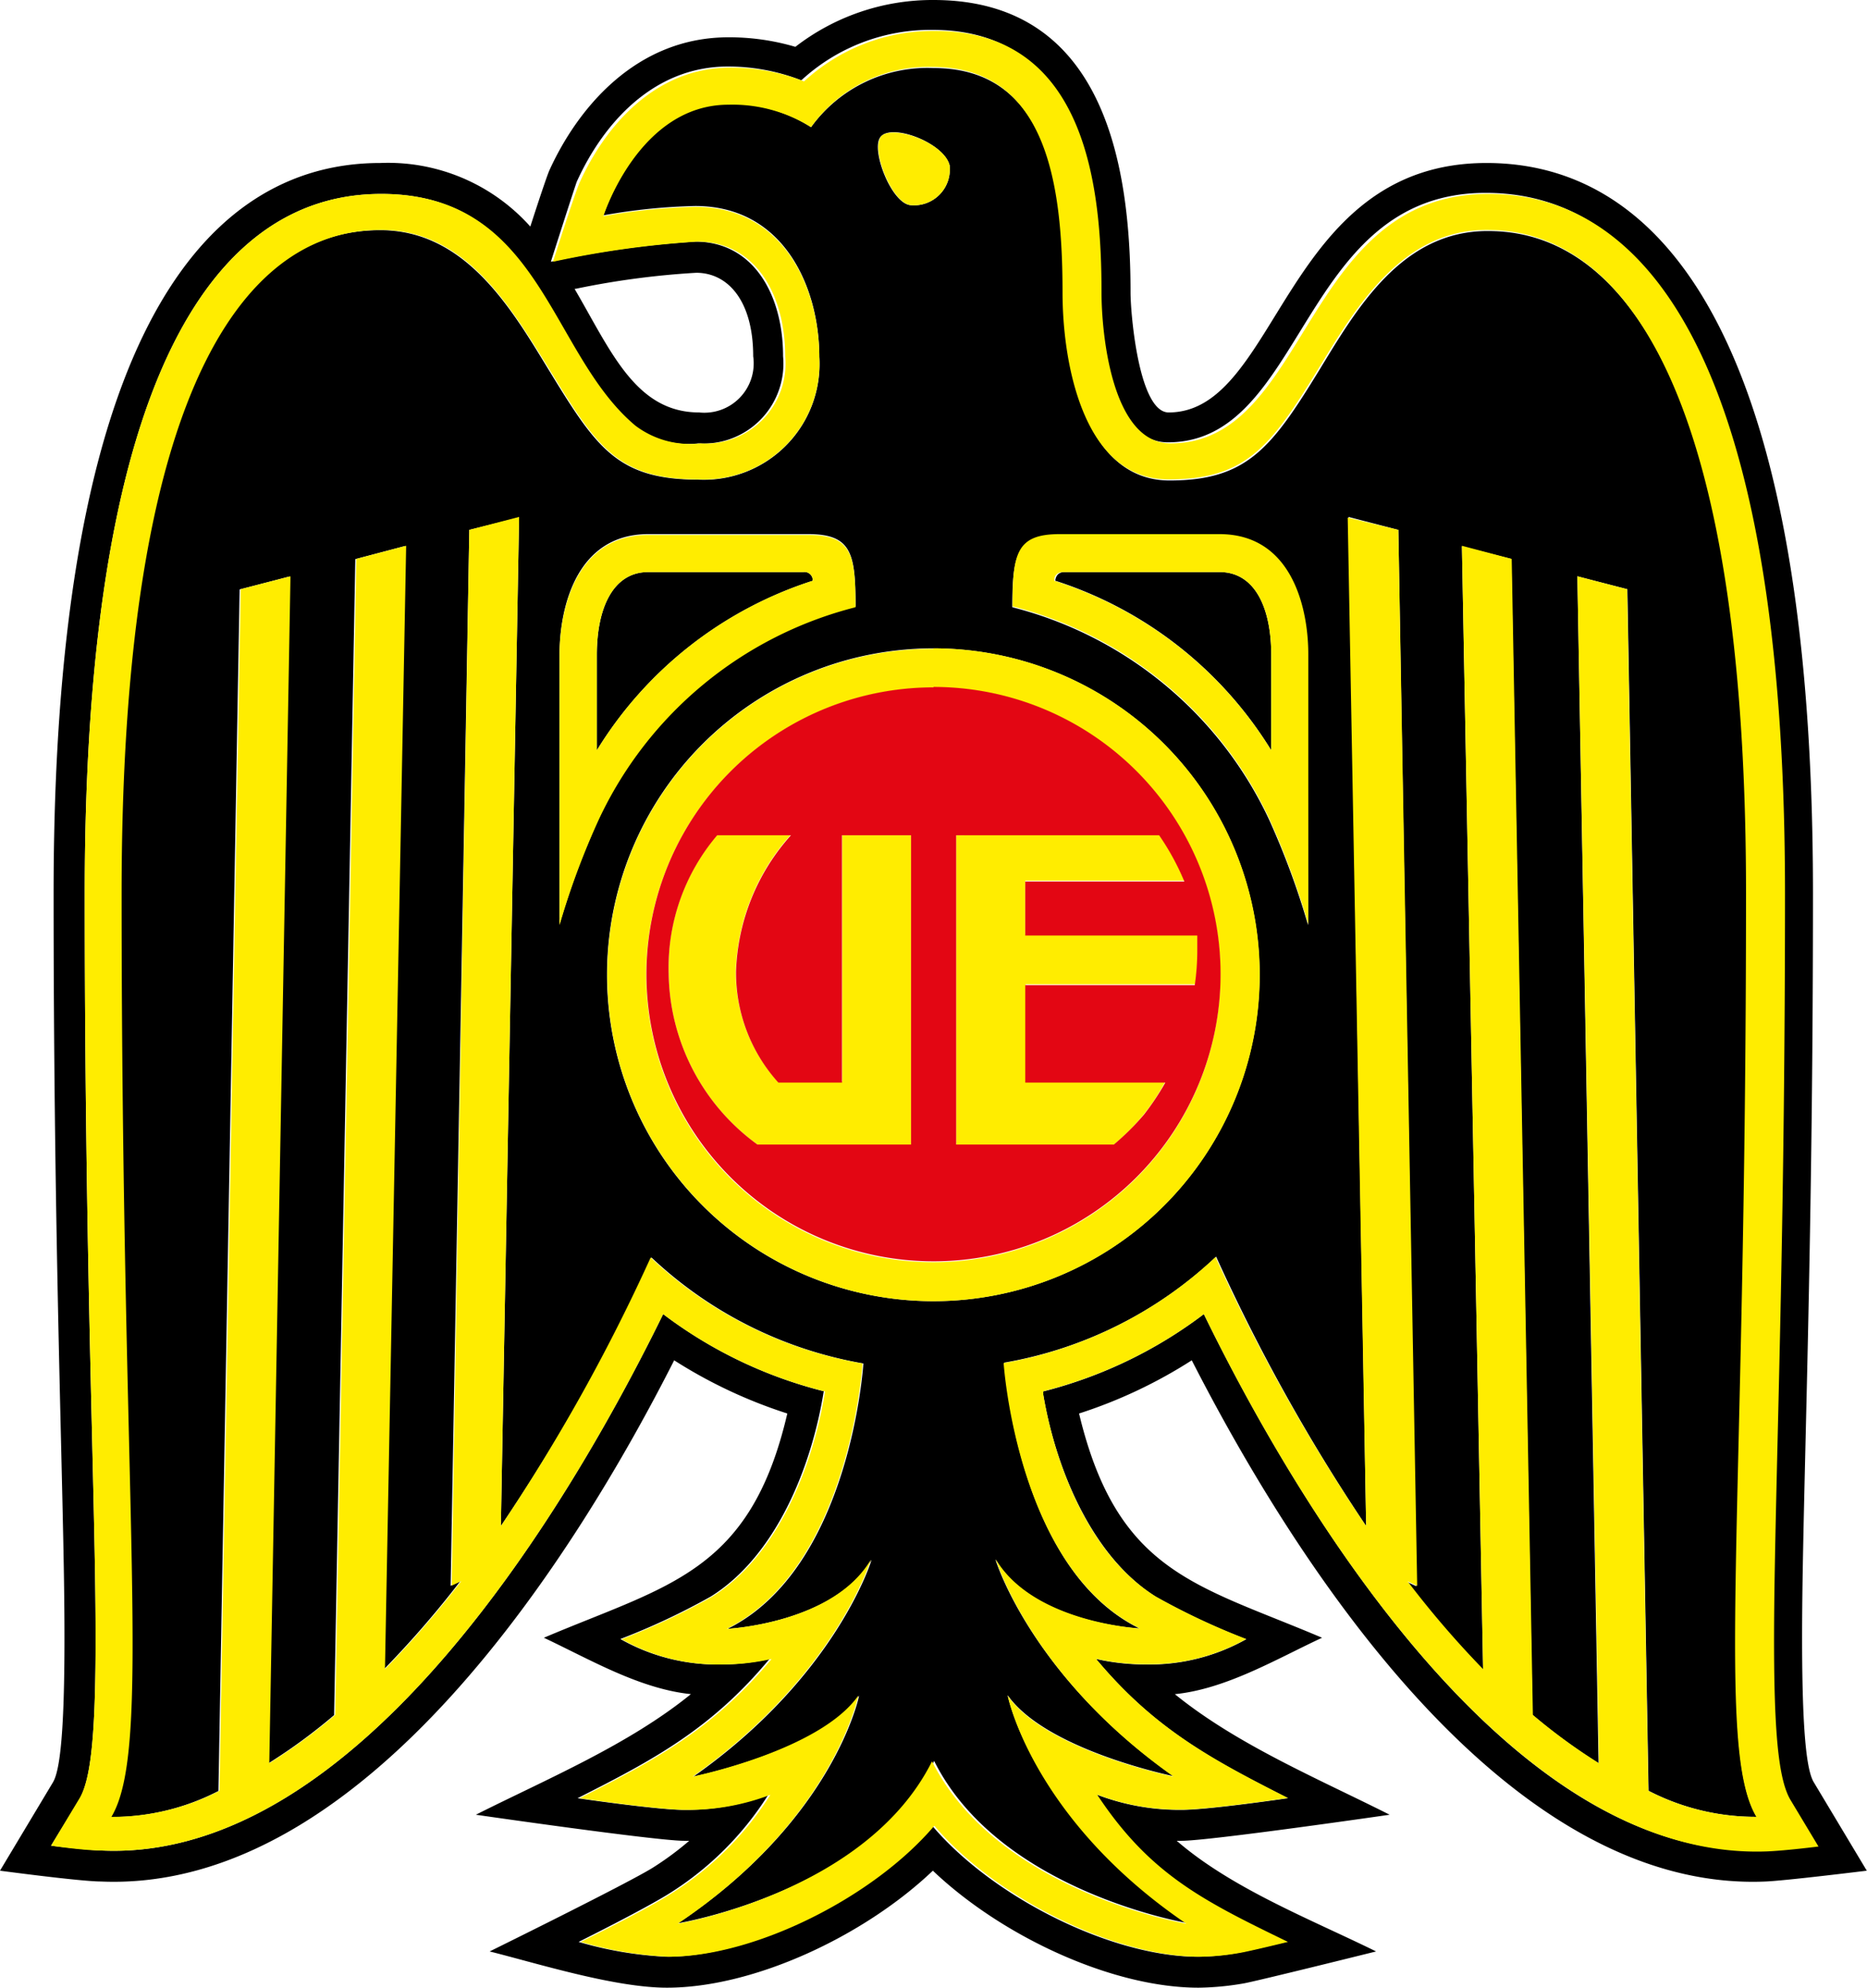
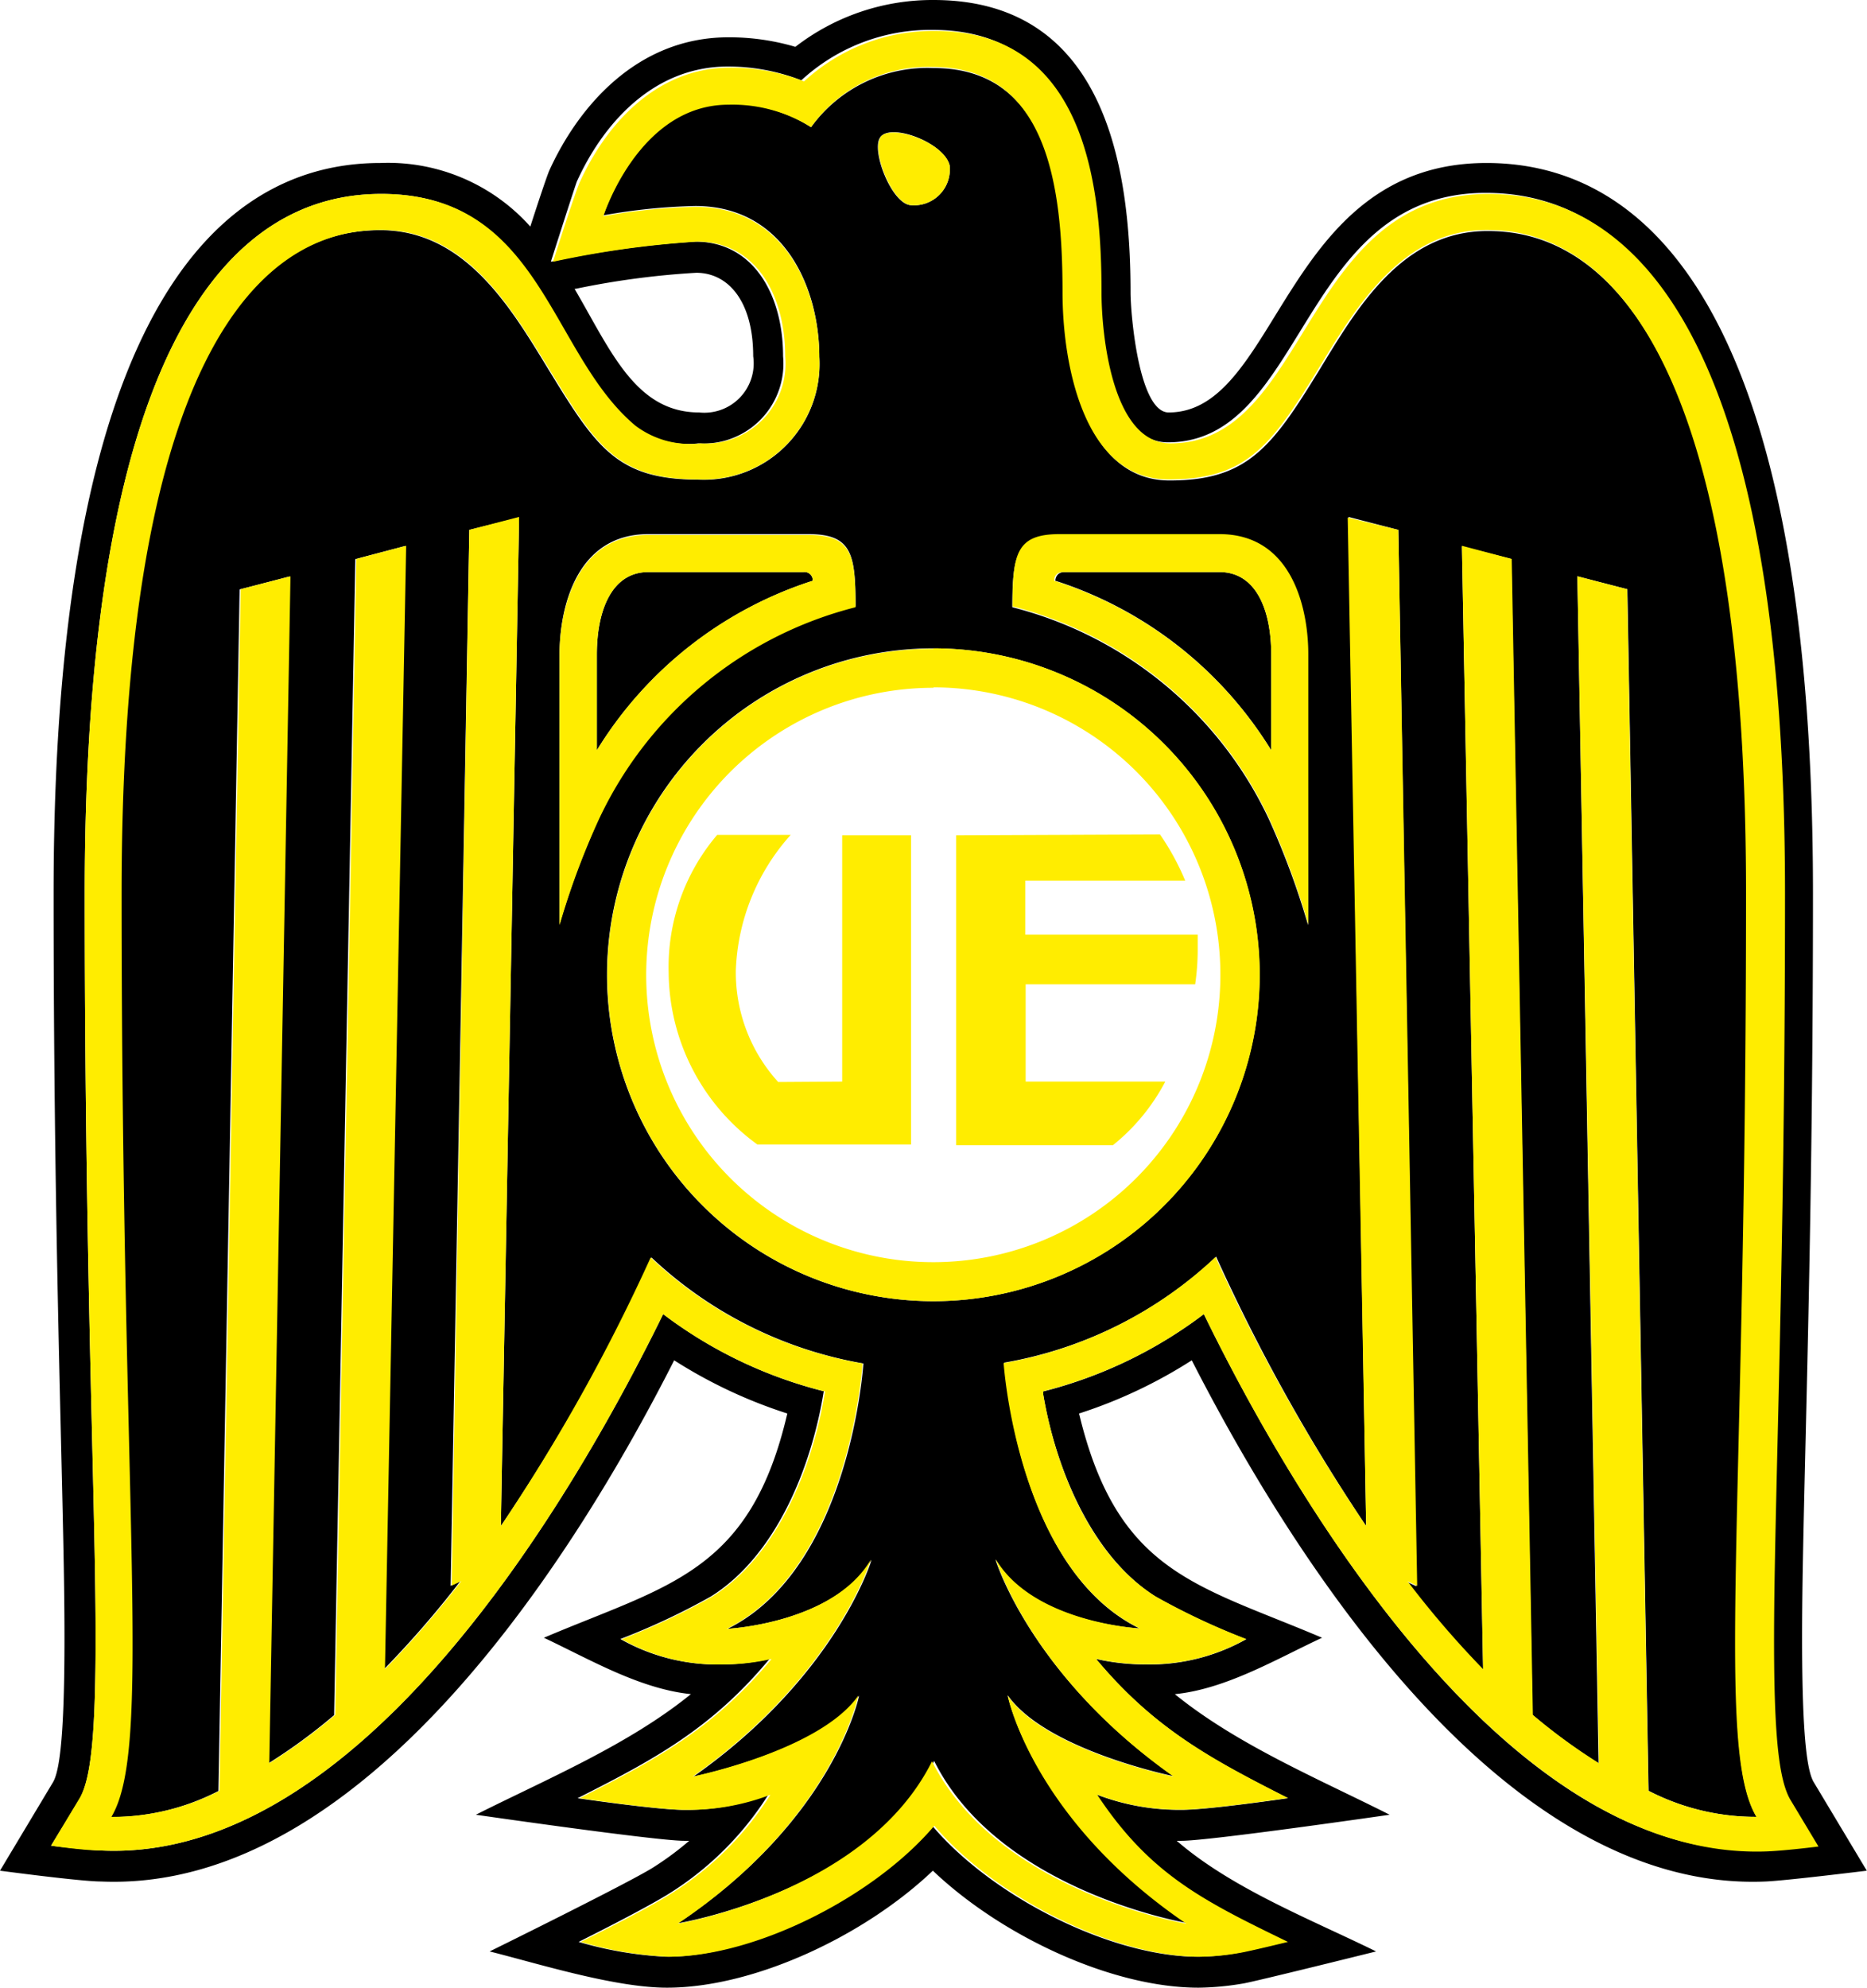
<svg xmlns="http://www.w3.org/2000/svg" viewBox="0 0 88.12 93.78">
  <defs>
    <style>.cls-1{fill:#ffed00;}.cls-2{fill:#e30613;}</style>
  </defs>
  <g id="Capa_2" data-name="Capa 2">
    <g id="Capa_1-2" data-name="Capa 1">
      <path d="M28.17,35.4V30.89c0-2.14.73-3.9,2.43-3.9h7.32a.39.39,0,0,1,.44.41,18.65,18.65,0,0,0-10.19,8M60,35.4a18.65,18.65,0,0,0-10.19-8s0-.41.44-.41h7.31c1.71,0,2.44,1.76,2.44,3.9ZM26.41,30.89V43.61a36.2,36.2,0,0,1,1.86-5,18.36,18.36,0,0,1,12.11-10c0-2.49-.18-3.41-2.23-3.41H30.6c-3.48,0-4.19,3.63-4.19,5.65M41.56,6.46c-.48.57.51,3.15,1.42,3.22A1.69,1.69,0,0,0,44.82,7.8c-.28-1.08-2.75-2-3.26-1.34m2.5,24.13A15.4,15.4,0,1,0,59.45,46,15.4,15.4,0,0,0,44.06,30.59m17.64.3c0-2-.7-5.65-4.19-5.65H50c-2,0-2.22.92-2.22,3.41a18.38,18.38,0,0,1,12.11,10,37.05,37.05,0,0,1,1.85,5Zm12.75-3.7,1,56a27,27,0,0,1-3.12-2.28l-1-54.54L69,25.78l1,53a45.18,45.18,0,0,1-3.6-4.15l.45.21L66,25l-2.35-.61L64.48,72A87.78,87.78,0,0,1,57.4,59.29a19.36,19.36,0,0,1-10,5S48,74,53.78,76.83c0,0-5-.23-6.8-3.26,0,0,1.65,5.48,8.41,10.23,0,0-6-1.22-7.83-3.82,0,0,1.16,5.83,8.53,10.76,0,0-8.92-1.48-12-7.66C41,89.26,32,90.74,32,90.74,39.39,85.81,40.55,80,40.55,80c-1.8,2.6-7.82,3.82-7.82,3.82,6.76-4.75,8.41-10.23,8.41-10.23-1.8,3-6.8,3.26-6.8,3.26,5.81-2.88,6.41-12.52,6.41-12.52a19.39,19.39,0,0,1-10-5A87.83,87.83,0,0,1,23.64,72l.86-47.58L22.15,25l-.88,49.82.45-.21a46.76,46.76,0,0,1-3.6,4.15l1-53-2.35.62-1,54.54a26.13,26.13,0,0,1-3.11,2.28l1-56-2.35.61-1,56.69a11,11,0,0,1-5.1,1.23c1.92-3.23.48-13.88.48-43.57s9-31.3,12.26-31.3c4,0,6.16,3.66,7.9,6.51,2.27,3.71,3.24,5.26,7.11,5.26a5.46,5.46,0,0,0,5.71-5.81c0-3.18-1.62-7.1-5.85-7.1a27.64,27.64,0,0,0-4.34.44s1.67-5.26,5.9-5.26A7,7,0,0,1,38.28,6a6.79,6.79,0,0,1,5.78-2.79c5.41,0,6.14,5.57,6.14,10.64,0,3.38,1,8.82,5,8.82,3.67,0,4.83-1.55,7.1-5.26,1.74-2.85,3.86-6.51,7.91-6.51,3.22,0,12.25,1.6,12.25,31.3S81,82.49,82.91,85.72a11,11,0,0,1-5.1-1.23l-1-56.69Zm-19,52.74c2.94,2.39,6.79,4,10.14,5.69,0,0-8.49,1.23-9.82,1.23h-.23c2.61,2.26,6.34,3.71,9.41,5.22,0,0-5.71,1.42-6.26,1.51a13.18,13.18,0,0,1-2.12.2c-4.07,0-9.27-2.41-12.54-5.52-3.27,3.11-8.47,5.52-12.55,5.52-2.48,0-6.13-1.15-8.37-1.71,0,0,6.46-3.18,7.7-3.95a14.45,14.45,0,0,0,1.72-1.27h-.24c-1.33,0-9.83-1.23-9.83-1.23,3.36-1.69,7.21-3.3,10.15-5.69-2.43-.25-4.79-1.65-6.94-2.66,5.86-2.49,9.74-3.06,11.49-10.58a22.9,22.9,0,0,1-5.34-2.51C27.29,73.12,17.28,89.31,4.76,88.77c-.95,0-4.76-.51-4.76-.51l2.5-4.17c.37-.62.64-2.87.51-10.18C2.89,67.13,2.53,57,2.53,42.15c0-30,9.32-34.46,15.42-34.46a9,9,0,0,1,7.08,3c.4-1.24.78-2.37.89-2.63,1.33-2.94,4.09-6.3,8.46-6.3a11,11,0,0,1,3.16.45A10.58,10.58,0,0,1,44.06,0c8,0,9.3,7.66,9.3,13.8,0,1,.39,5.66,1.8,5.66,5.21,0,5.4-11.77,15-11.77,6.09,0,15.41,4.42,15.41,34.46,0,14.87-.36,25-.48,31.76-.13,7.31.14,9.56.52,10.18l2.5,4.17s-3.81.47-4.77.51c-12.52.54-22.52-15.65-27.09-24.59a22.76,22.76,0,0,1-5.32,2.51c1.81,7.55,5.57,8.07,11.47,10.58-2.15,1-4.51,2.41-6.93,2.66M27.12,13.63C28.83,16.55,30,19.46,33,19.46a2.33,2.33,0,0,0,2.55-2.65c0-2.6-1.18-3.94-2.69-3.94a38.83,38.83,0,0,0-5.66.75ZM51.79,84.68a10.9,10.9,0,0,0,4,.71c1.27,0,5-.55,5-.55-3.62-1.83-6.33-3.29-9.06-6.57a10.53,10.53,0,0,0,2.33.26,9.3,9.3,0,0,0,4.76-1.19,32.45,32.45,0,0,1-4.26-2c-3-1.88-4.72-6-5.32-9.54l0-.15A21.14,21.14,0,0,0,56.82,62c4.28,8.77,14.34,25.82,26.47,25.3.91,0,2.41-.23,2.41-.23l-1.34-2.23c-.64-1.09-.85-3.9-.72-11,.12-6.79.48-16.88.48-31.74,0-29.89-9.19-33-14-33-8.8,0-8.48,11.77-15,11.77-2.78,0-3.26-5.21-3.26-7.12,0-4.77-.64-12.34-7.84-12.34a9,9,0,0,0-6.2,2.38,9.45,9.45,0,0,0-3.48-.65c-3.51,0-5.89,2.71-7.12,5.44C27,9.21,26,12.35,26,12.35a45.63,45.63,0,0,1,6.81-.95c2.76,0,4.15,2.52,4.15,5.41a3.77,3.77,0,0,1-4,4.11,4.3,4.3,0,0,1-3.06-.83C25.85,16.67,25.54,9.15,18,9.15,13.19,9.15,4,12.26,4,42.15,4,57,4.36,67.1,4.48,73.89c.12,7.06-.08,9.87-.73,11L2.41,87.08s1.51.19,2.42.23C17,87.83,27,70.78,31.3,62a21.06,21.06,0,0,0,7.58,3.64c-.57,3.57-2.26,7.78-5.34,9.69a32.45,32.45,0,0,1-4.26,2A9.25,9.25,0,0,0,34,78.53a10.39,10.39,0,0,0,2.32-.26c-2.73,3.28-5.43,4.74-9.06,6.57,0,0,3.74.55,5,.55a10.85,10.85,0,0,0,4-.71,14.83,14.83,0,0,1-4.71,4.68c-1.28.79-4.24,2.26-4.24,2.26a17.67,17.67,0,0,0,4.14.7c4.1,0,9.7-2.82,12.55-6.18,2.84,3.36,8.45,6.18,12.54,6.18a11.41,11.41,0,0,0,1.87-.18c.53-.09,2.28-.52,2.28-.52-4-2-6.48-3.19-9-6.94" />
      <path class="cls-1" d="M28.17,35.4a18.65,18.65,0,0,1,10.19-8,.39.39,0,0,0-.44-.41H30.6c-1.7,0-2.43,1.76-2.43,3.9Zm-1.76-4.51c0-2,.71-5.65,4.19-5.65h7.55c2.05,0,2.23.92,2.23,3.41a18.36,18.36,0,0,0-12.11,10,36.2,36.2,0,0,0-1.86,5ZM41.56,6.46c.51-.62,3,.26,3.26,1.34A1.69,1.69,0,0,1,43,9.68c-.91-.07-1.9-2.65-1.42-3.22M60,35.4V30.89c0-2.14-.73-3.9-2.44-3.9H50.2c-.48,0-.44.41-.44.41A18.65,18.65,0,0,1,60,35.4m1.75-4.51V43.61a37.05,37.05,0,0,0-1.85-5,18.38,18.38,0,0,0-12.11-10c0-2.49.18-3.41,2.22-3.41h7.55c3.49,0,4.19,3.63,4.19,5.65m-22,20.18V39.41H43V54H35.75a10.11,10.11,0,0,1-4.19-8.1,9.62,9.62,0,0,1,2.29-6.51h3.47a10.1,10.1,0,0,0-2.59,6.4,7.68,7.68,0,0,0,2,5.26Zm15-11.66a11.8,11.8,0,0,1,1.19,2.18H48.39v2.55h8.14c0,.23,0,.46,0,.7a11.21,11.21,0,0,1-.12,1.64h-8v4.59H55a9.55,9.55,0,0,1-2.47,3H45.13V39.41ZM44.06,30.59A15.4,15.4,0,1,1,28.66,46a15.39,15.39,0,0,1,15.4-15.39m0,1.84A13.55,13.55,0,1,0,57.6,46,13.55,13.55,0,0,0,44.06,32.43m30.39-5.24,2.35.61,1,56.69a11,11,0,0,0,5.1,1.23c-1.93-3.23-.49-13.88-.49-43.57s-9-31.3-12.25-31.3c-4,0-6.17,3.66-7.91,6.51-2.27,3.71-3.43,5.26-7.1,5.26-4,0-5-5.44-5-8.82,0-5.07-.73-10.64-6.14-10.64A6.79,6.79,0,0,0,38.28,6a7,7,0,0,0-3.9-1.06c-4.23,0-5.9,5.26-5.9,5.26a27.64,27.64,0,0,1,4.34-.44c4.23,0,5.85,3.92,5.85,7.1A5.46,5.46,0,0,1,33,22.62c-3.87,0-4.84-1.55-7.11-5.26C24.11,14.51,22,10.85,18,10.85c-3.22,0-12.26,1.6-12.26,31.3s1.44,40.34-.48,43.57a11,11,0,0,0,5.1-1.23l1-56.69,2.35-.61-1,56a26.13,26.13,0,0,0,3.11-2.28l1-54.54,2.35-.62-1,53a46.76,46.76,0,0,0,3.6-4.15l-.45.21L22.15,25l2.35-.61L23.64,72a87.83,87.83,0,0,0,7.07-12.67,19.39,19.39,0,0,0,10,5s-.6,9.64-6.41,12.52c0,0,5-.23,6.8-3.26,0,0-1.65,5.48-8.41,10.23,0,0,6-1.22,7.82-3.82,0,0-1.16,5.83-8.52,10.76,0,0,8.92-1.48,12-7.66,3.11,6.18,12,7.66,12,7.66C48.72,85.81,47.56,80,47.56,80c1.8,2.6,7.83,3.82,7.83,3.82C48.63,79.05,47,73.57,47,73.57c1.8,3,6.8,3.26,6.8,3.26C48,74,47.37,64.31,47.37,64.31a19.36,19.36,0,0,0,10-5A87.78,87.78,0,0,0,64.48,72l-.87-47.58L66,25l.89,49.82-.45-.21A45.18,45.18,0,0,0,70,78.75l-1-53,2.35.62,1,54.54a27,27,0,0,0,3.12,2.28ZM51.79,84.68c2.48,3.75,5,5,9,6.94,0,0-1.75.43-2.28.52a11.41,11.41,0,0,1-1.87.18c-4.09,0-9.7-2.82-12.54-6.18-2.85,3.36-8.45,6.18-12.55,6.18a17.67,17.67,0,0,1-4.14-.7s3-1.47,4.24-2.26a14.83,14.83,0,0,0,4.71-4.68,10.85,10.85,0,0,1-4,.71c-1.28,0-5-.55-5-.55,3.63-1.83,6.33-3.29,9.06-6.57a10.39,10.39,0,0,1-2.32.26,9.25,9.25,0,0,1-4.76-1.19,32.45,32.45,0,0,0,4.26-2c3.08-1.91,4.77-6.12,5.34-9.69A21.06,21.06,0,0,1,31.3,62C27,70.78,17,87.83,4.83,87.31c-.91,0-2.42-.23-2.42-.23l1.34-2.23c.65-1.09.85-3.9.73-11C4.36,67.1,4,57,4,42.15c0-29.89,9.19-33,14-33,7.59,0,7.9,7.52,12,10.94a4.3,4.3,0,0,0,3.06.83,3.77,3.77,0,0,0,4-4.11c0-2.89-1.39-5.41-4.15-5.41a45.63,45.63,0,0,0-6.81.95s1-3.14,1.25-3.72c1.23-2.73,3.61-5.44,7.12-5.44a9.45,9.45,0,0,1,3.48.65,9,9,0,0,1,6.2-2.38c7.2,0,7.84,7.57,7.84,12.34,0,1.91.48,7.12,3.26,7.12,6.53,0,6.21-11.77,15-11.77,4.76,0,14,3.11,14,33,0,14.86-.36,24.95-.48,31.74-.13,7.06.08,9.87.72,11l1.34,2.23s-1.5.19-2.41.23C71.16,87.83,61.1,70.78,56.82,62a21.14,21.14,0,0,1-7.58,3.64l0,.15c.6,3.55,2.28,7.66,5.32,9.54a32.45,32.45,0,0,0,4.26,2,9.3,9.3,0,0,1-4.76,1.19,10.53,10.53,0,0,1-2.33-.26c2.73,3.28,5.44,4.74,9.06,6.57,0,0-3.74.55-5,.55a10.9,10.9,0,0,1-4-.71" />
-       <path class="cls-2" d="M39.74,51.08h-3a7.72,7.72,0,0,1-2-5.27,10.1,10.1,0,0,1,2.59-6.4H33.85a9.62,9.62,0,0,0-2.29,6.51A10.13,10.13,0,0,0,35.75,54H43V39.41H39.74Zm15-11.67H45.13V54h7.44A11.69,11.69,0,0,0,54,52.58a12.31,12.31,0,0,0,1-1.5H48.39v-4.6h8a11.11,11.11,0,0,0,.12-1.64c0-.24,0-.47,0-.7H48.39V41.59H55.9a11.8,11.8,0,0,0-1.19-2.18m-10.65-7A13.55,13.55,0,1,1,30.51,46,13.55,13.55,0,0,1,44.06,32.43" />
    </g>
  </g>
</svg>